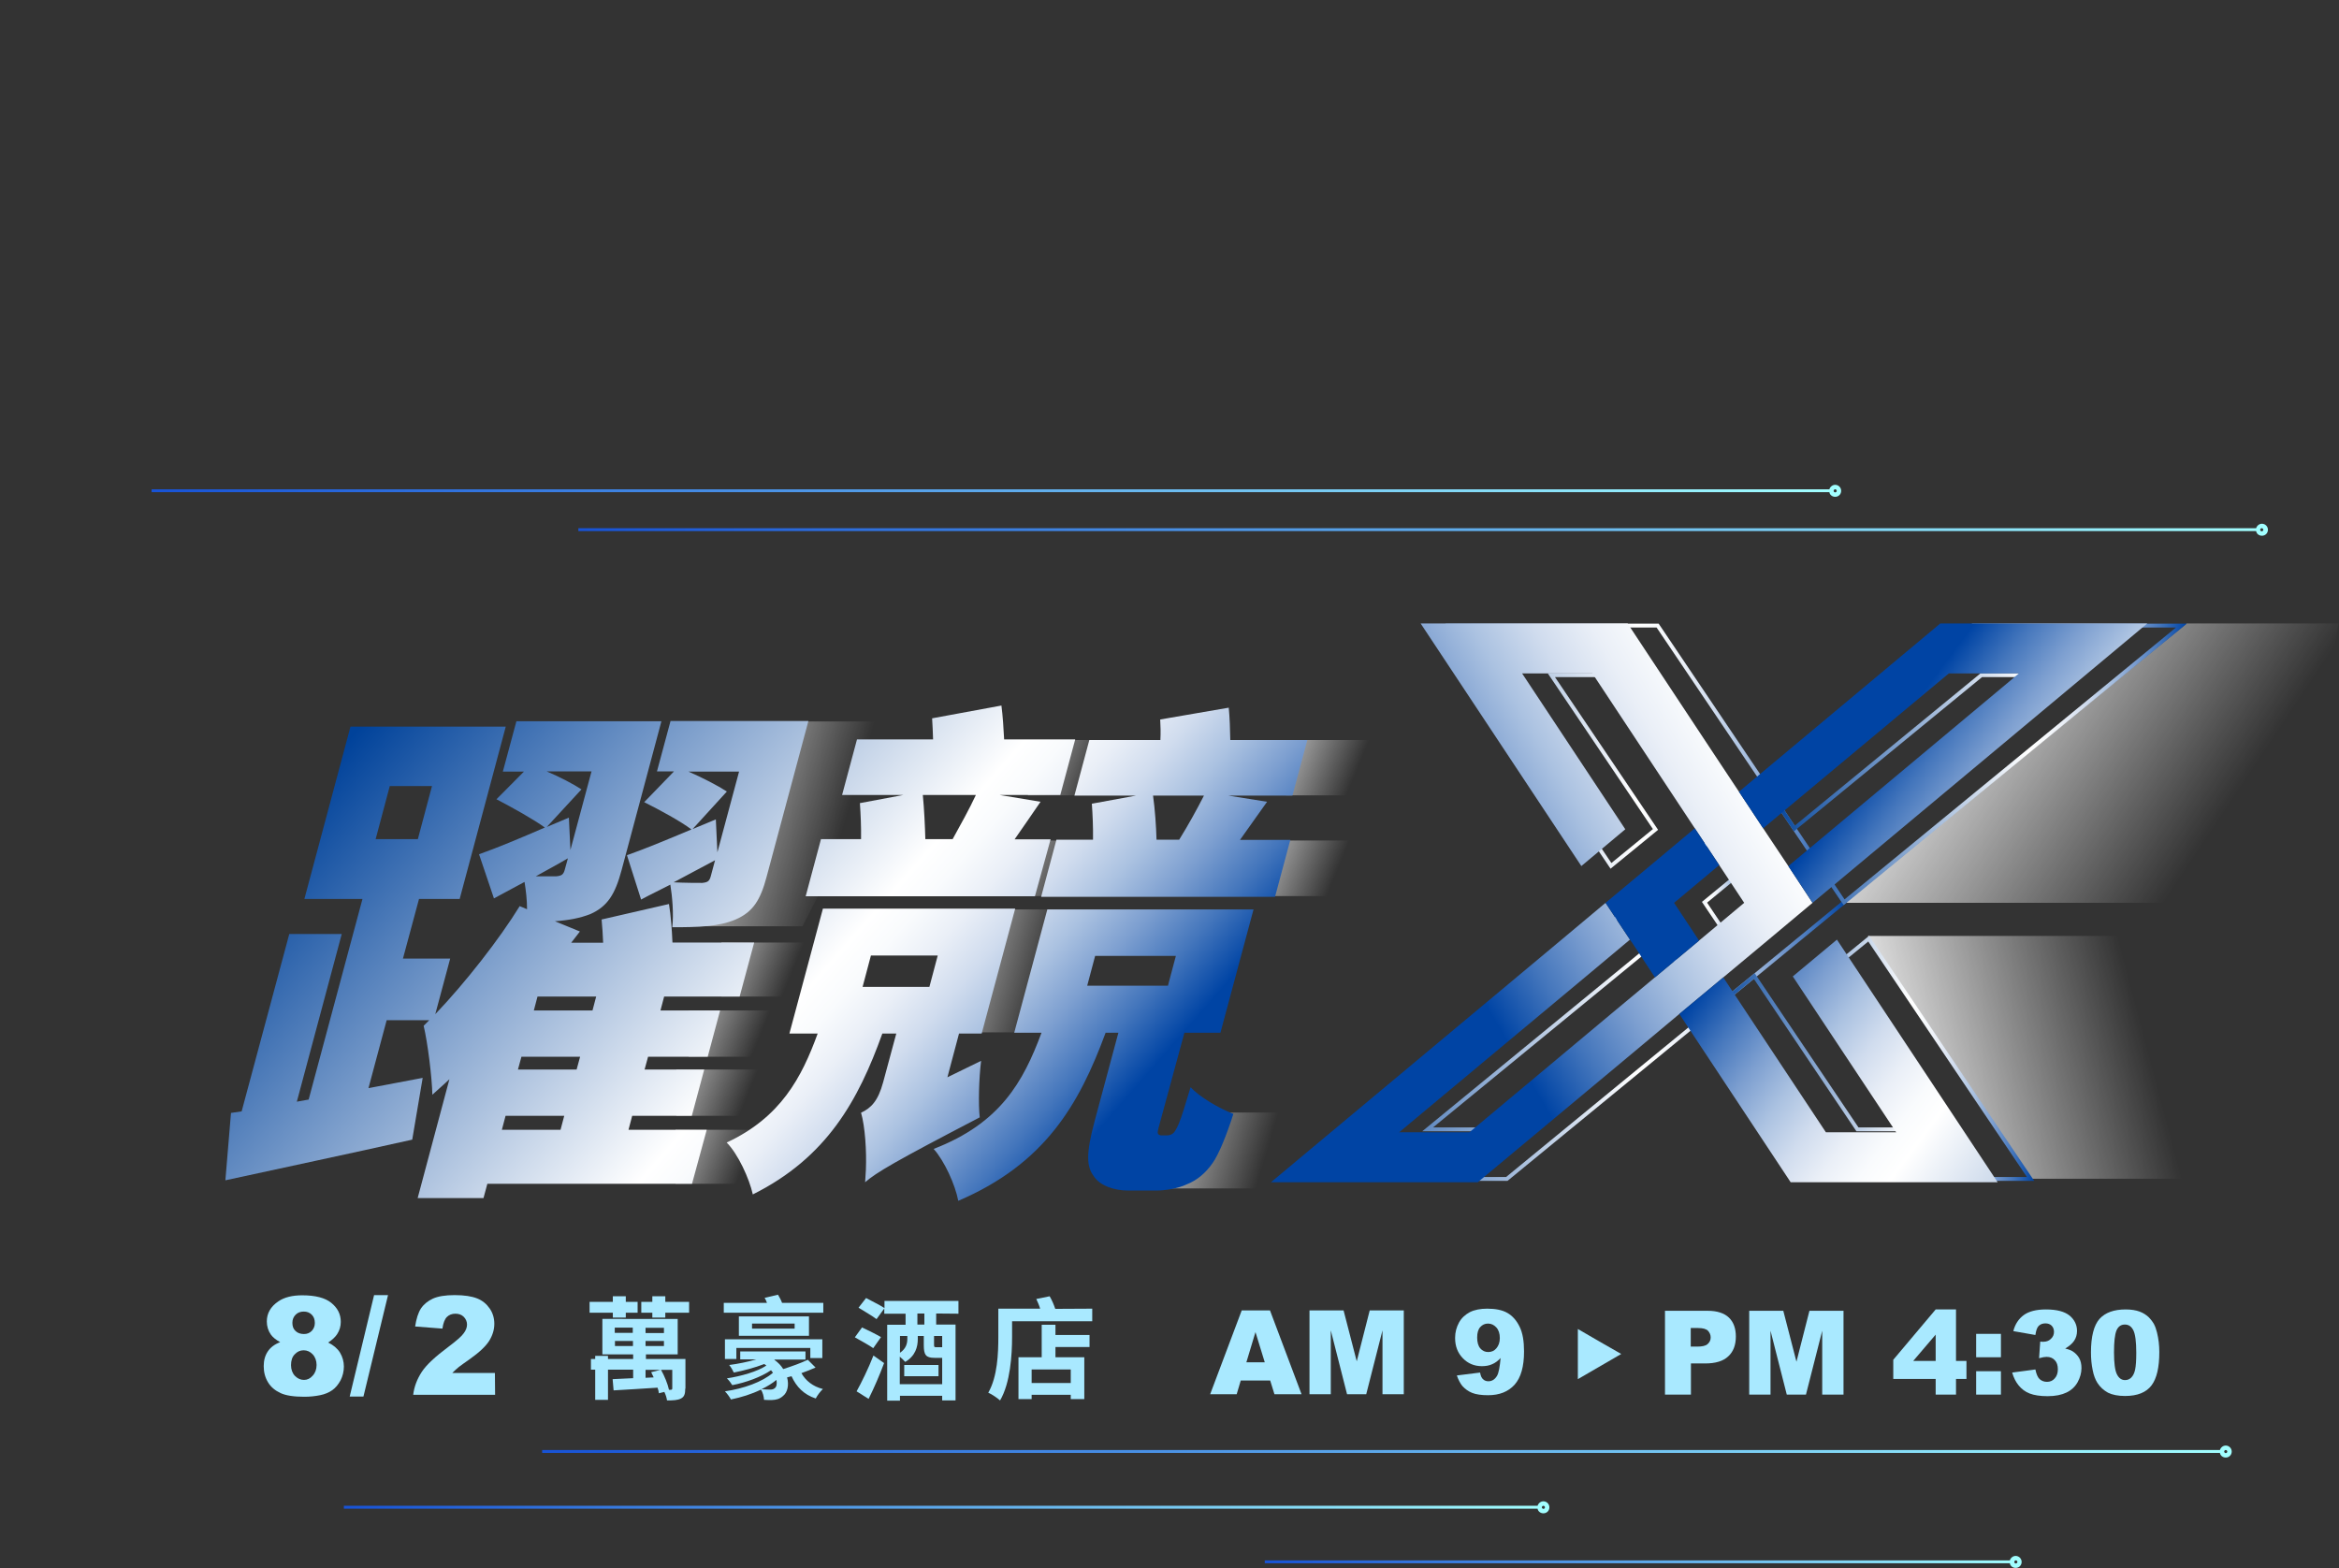
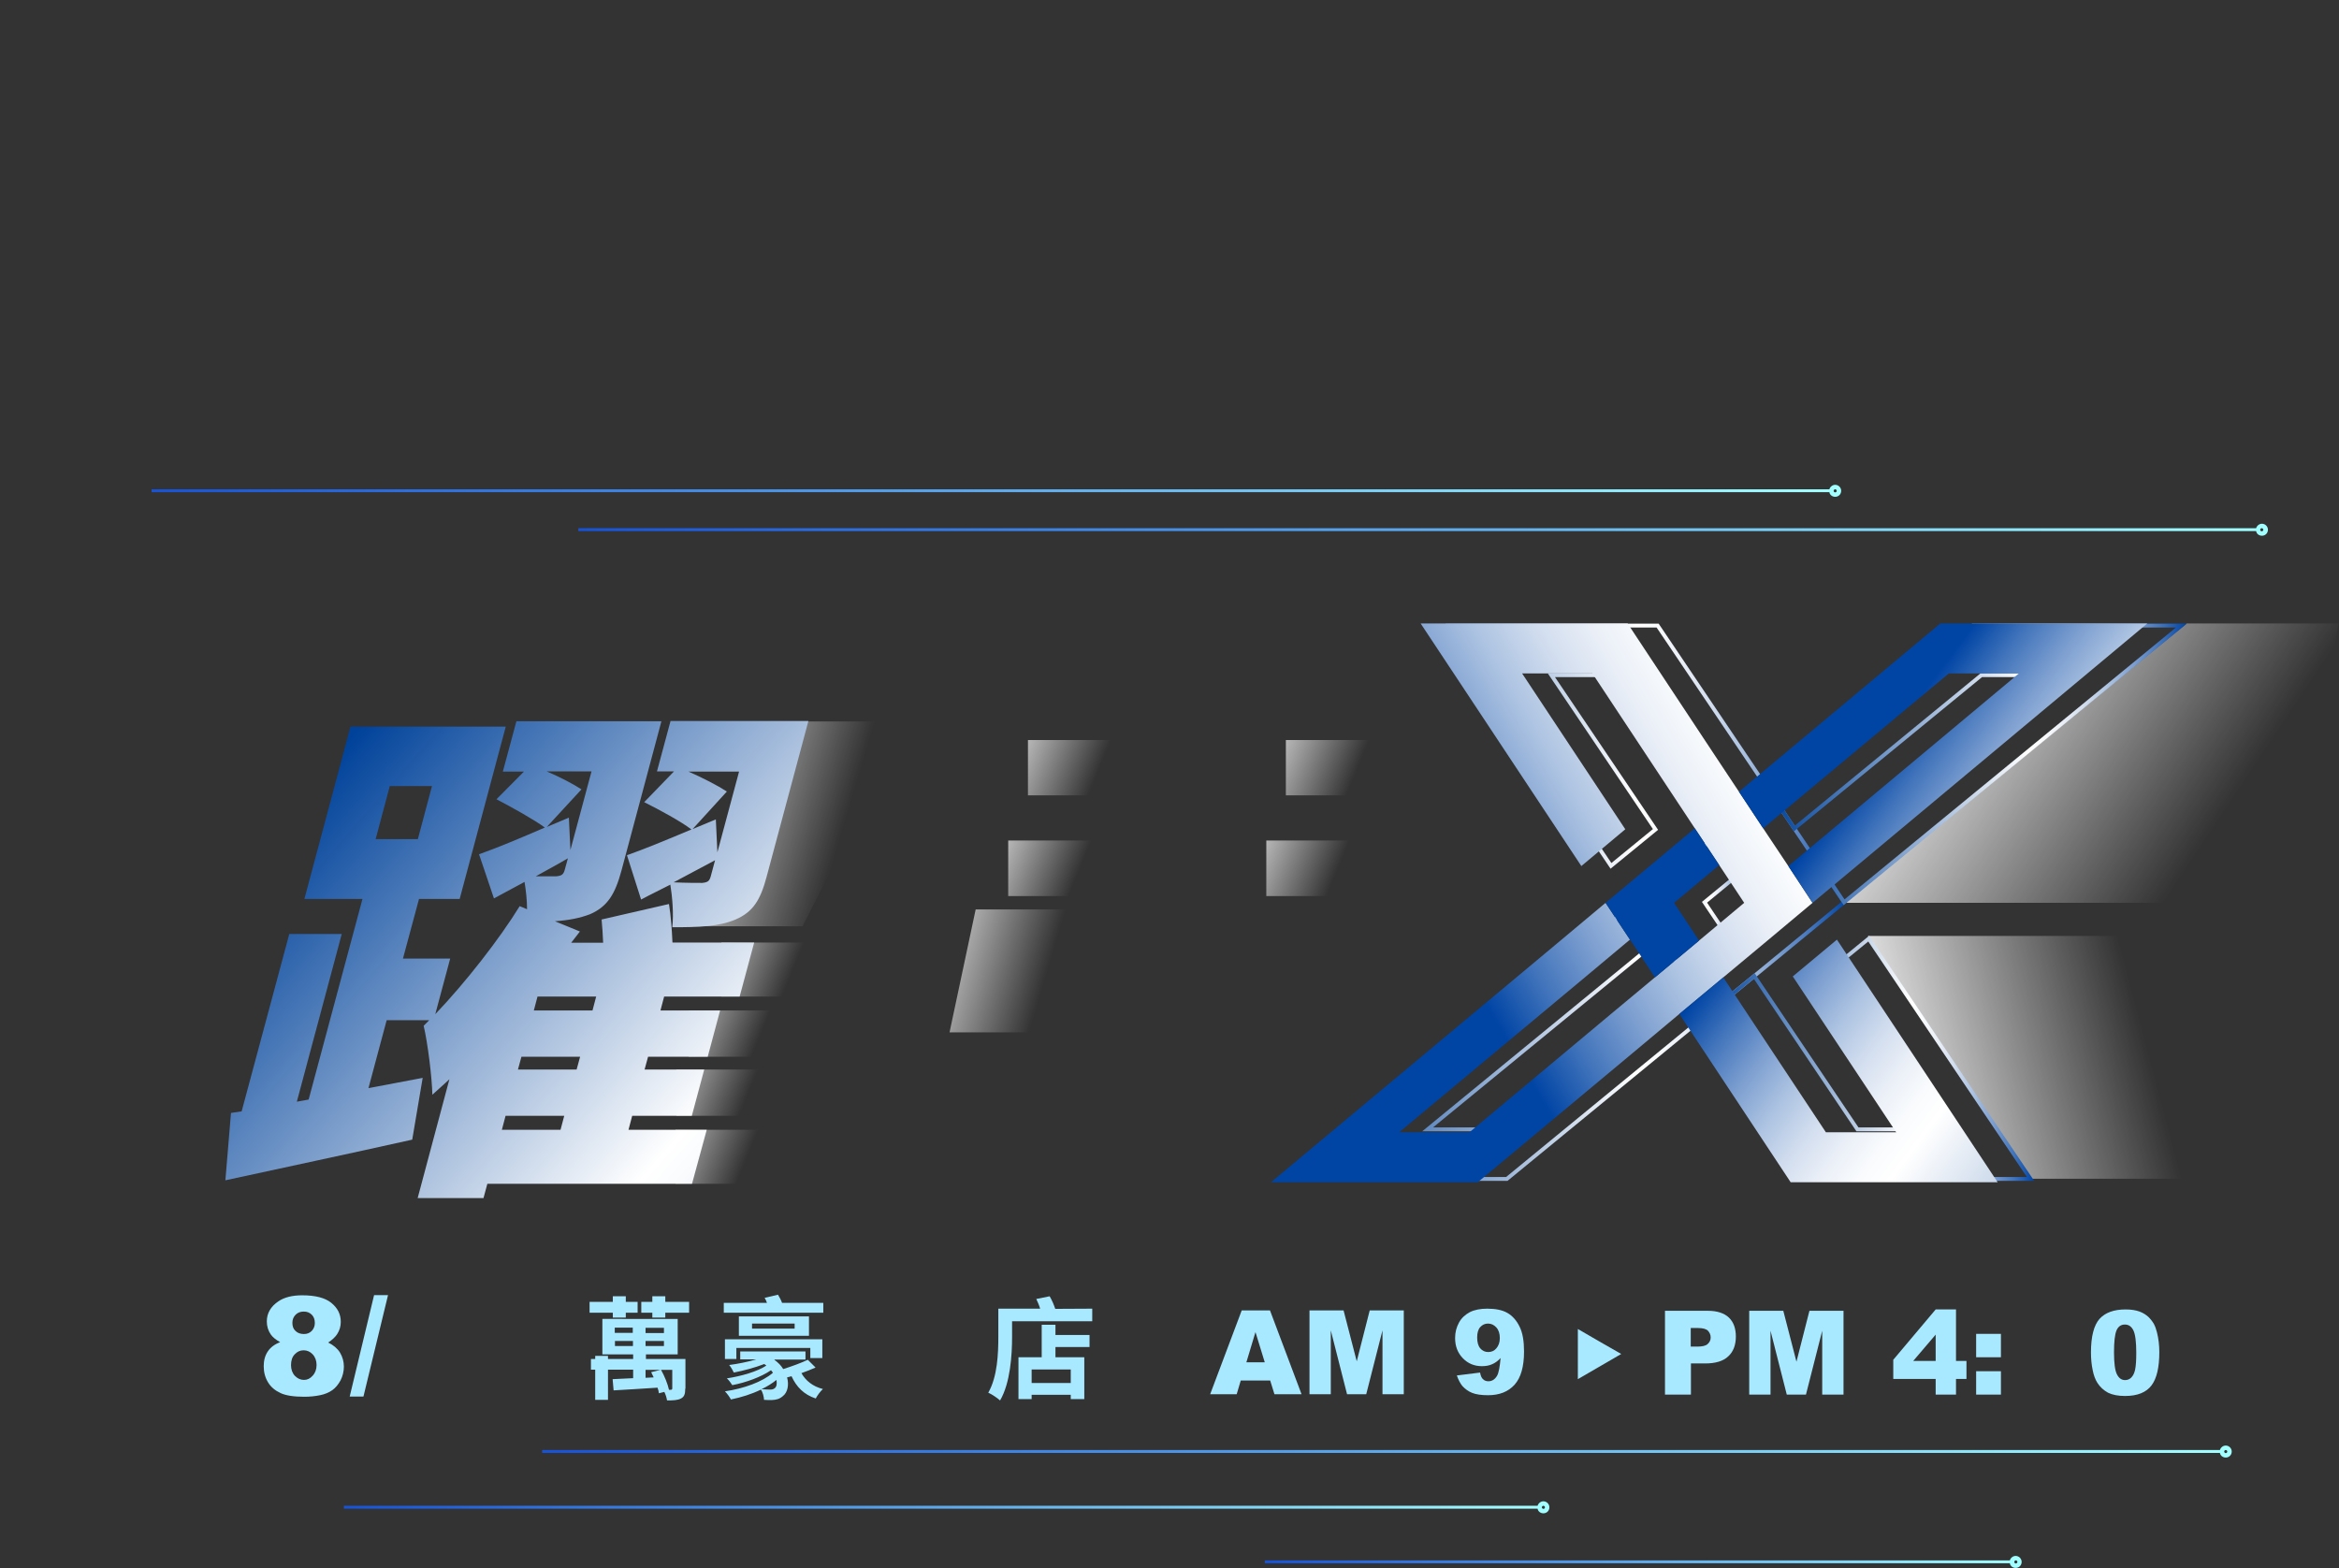
<svg xmlns="http://www.w3.org/2000/svg" version="1.1" id="圖層_1" x="0px" y="0px" viewBox="0 0 1208 810" style="enable-background:new 0 0 1208 810;" xml:space="preserve">
  <rect x="0" y="0" width="1208" height="810" fill="#333333" stroke="none" />
  <style type="text/css">
	.st0{fill:#A9E9FF;}
	.st1{fill:url(#SVGID_1_);}
	.st2{fill:url(#SVGID_00000056425514632074259590000015898122350967240105_);}
	.st3{fill:url(#SVGID_00000176747797646310489090000009122020764535435917_);}
	.st4{fill:url(#SVGID_00000018918454971748295040000008366819274513313169_);}
	.st5{fill:url(#SVGID_00000119803440029950844150000001605610883344758439_);}
	.st6{fill:url(#SVGID_00000047771274244714661680000005110238387987428770_);}
	.st7{fill:url(#SVGID_00000106868677395293770730000000927291172558511496_);}
	.st8{fill:url(#SVGID_00000010284874258188708340000004504399888902184596_);}
	.st9{fill:url(#SVGID_00000139986276653617486340000002325356524650859929_);}
	.st10{fill:url(#SVGID_00000114795831862439201180000015923753818264884415_);}
	.st11{fill:url(#SVGID_00000149377860461724822770000014947342517944004004_);}
	.st12{fill:url(#SVGID_00000131347902669022732630000017932466523007871114_);}
	.st13{fill:url(#SVGID_00000036946584308670580220000007359985743682215565_);}
	.st14{fill:url(#SVGID_00000079469739922205154250000016204692912584366215_);}
	.st15{fill:url(#SVGID_00000005254536968161384170000004429146830241676164_);}
	.st16{fill:url(#SVGID_00000178919960114472190510000008775623905861519247_);}
	.st17{fill:url(#SVGID_00000171714767060059968060000001092804312020161974_);}
	.st18{fill:url(#SVGID_00000001643850472846488490000007790066479887067818_);}
	.st19{fill:url(#SVGID_00000054965089775451315820000000077822315846618027_);}
	.st20{fill:url(#SVGID_00000016755565187146188480000011619047104256614323_);}
	.st21{fill:none;stroke:url(#SVGID_00000154423189473707147300000000265304142492750233_);stroke-width:2;stroke-miterlimit:10;}
	.st22{fill:none;stroke:url(#SVGID_00000060031874729876577050000000071548471944709304_);stroke-width:2;stroke-miterlimit:10;}
	.st23{fill:none;stroke:url(#SVGID_00000150061867851740052920000009967495207439589546_);stroke-width:2;stroke-miterlimit:10;}
	.st24{fill:none;stroke:url(#SVGID_00000093863157347689168320000007827367321613198256_);stroke-width:2;stroke-miterlimit:10;}
	.st25{fill-rule:evenodd;clip-rule:evenodd;fill:url(#SVGID_00000062154938305616336610000009490297785305314208_);}
	.st26{fill-rule:evenodd;clip-rule:evenodd;fill:url(#SVGID_00000065755306494293914430000009963811088310966951_);}
	.st27{fill-rule:evenodd;clip-rule:evenodd;fill:url(#SVGID_00000038410791915986250260000011911795091766639744_);}
	.st28{fill-rule:evenodd;clip-rule:evenodd;fill:url(#SVGID_00000170977139038488396570000008223587734607388323_);}
</style>
  <path class="st0" d="M316.5,678h-12v-5.6h12v-2.9h6.7v2.9h6.1v5.6h-6.1v2.5h-6.7V678z M353.9,717.2c0,2.8-0.5,4.2-2.2,5.1  c-1.7,0.9-4.1,1-7.2,1c-0.2-1.4-0.7-3-1.4-4.4l-2.8,0.7c-0.1-0.9-0.3-1.8-0.7-2.9c-8.2,0.6-16.6,1-22.7,1.4l-0.5-5.8  c2.9-0.1,6.6-0.3,10.6-0.5v-4.4h-13V723h-6.6v-15.6h-2.2v-5.5h2.2v-1.6h6.6v1.6h13v-2.4h-15.9v-18.3H350v18.3h-16.4v2.4H354v15.3  H353.9z M317.5,688.4h9.3v-2.7h-9.3V688.4z M326.9,695.2v-2.6h-9.3v2.6H326.9z M355.9,672.4v5.6h-12.3v2.5h-6.7V678h-5.7v-5.6h5.7  v-2.9h6.7v2.9H355.9z M342.9,685.8h-9.5v2.7h9.5V685.8z M342.9,692.6h-9.5v2.6h9.5V692.6z M337.6,711.4c-0.4-0.9-0.9-1.8-1.3-2.7  l4.8-1.2h-7.7v4.1L337.6,711.4z M346.4,717.8c0.6,0,0.8-0.2,0.8-0.8v-9.5h-5.8c1.8,3.2,3.5,7.4,4.1,10.3H346.4z" />
  <path class="st0" d="M425.2,672.9v5.1h-51.4v-5.1h22.3c-0.3-0.9-0.7-1.8-1.2-2.6l6.9-1.6c0.8,1.3,1.6,2.8,2.1,4.2H425.2z   M374.4,691.7h50.3v9.7h-6.2v-5.2h-38.2v5.7h-5.9V691.7z M421.2,706.3c-2.2,1-4.8,2-7.3,2.9c2.2,3.9,5.9,6.9,11.1,8.2  c-1.3,1.2-2.9,3.3-3.7,4.9c-6.1-2-10-6-12.5-11.5l-2.3,0.6c1.1,4,0.2,7.8-2.1,9.6c-1.8,1.6-3.5,2-5.9,2.1c-1.1,0-2.5,0-3.9-0.1  c-0.1-1.6-0.6-3.8-1.6-5.3c-4.7,2.3-10.1,4-15.5,5.1c-0.7-1.3-2-3.1-3.1-4.2c9.7-1.4,19.4-4.9,24.8-9.6c-0.3-0.4-0.6-0.9-1-1.3  c-5.1,3.5-13.1,6.4-20,7.7c-0.6-1-1.8-2.6-2.8-3.5c7.3-1.1,15.7-3.5,20.4-6.6c-0.3-0.3-0.7-0.5-1.1-0.8c-4.9,1.9-10.6,3.4-15.7,4.4  c-0.4-0.9-1.6-3-2.4-3.9c4.6-0.6,9.6-1.6,14-2.9h-8.3V698H416v4.2h-15.9l-0.2,0.1c2,1.4,3.6,3.1,4.6,4.8c4.4-1.4,9.4-3.2,12.7-4.8  L421.2,706.3z M417.8,679.9v10h-36.2v-10H417.8z M410.4,683.6h-22v2.6h22V683.6z M401,712.7c-2.2,1.8-4.8,3.4-7.7,4.8  c1.7,0.1,3.1,0.2,4.2,0.2s2-0.1,2.7-0.8C401,716.3,401.4,714.8,401,712.7z" />
-   <path class="st0" d="M451,696.3c-2.1-1.5-6.5-3.9-9.5-5.6l3.7-5.1c3,1.4,7.5,3.6,9.8,5L451,696.3z M442.4,718.6  c2.5-4.5,6.1-11.8,8.7-18.5l5.5,3.9c-2.3,6.2-5.2,12.9-8,18.5L442.4,718.6z M483.5,678.4v5.7h10v39.2h-6.9v-2.4h-21.8v2.5h-6.6  v-39.2h9.5v-5.7h-11v-2.7l-4,5.5c-2.1-1.6-6.4-4.1-9.3-5.9l3.9-5c2.9,1.6,7.3,3.7,9.5,5.2v-3.7H495v6.6L483.5,678.4L483.5,678.4z   M486.6,714.9v-13.6h-4c-4.5,0-5.5-1.6-5.5-6.6V690H474v1.6c0,4-1.2,8.7-6.5,11.8c-0.6-0.7-1.7-1.8-2.8-2.7v14.2H486.6z M464.8,690  v8.7c3.2-2.2,3.8-4.9,3.8-7.2V690H464.8z M484.7,705v5.8H467V705H484.7z M477.4,678.4h-3.6v5.7h3.6V678.4z M486.6,690h-4.2v4.6  c0,1.2,0.2,1.2,1.2,1.2h2.5h0.5V690z" />
  <path class="st0" d="M564.1,675.9v6.5h-41.4v8.1c0,9.3-0.9,23.8-6.2,32.8c-1.3-1.2-4.4-3.3-6.1-4c4.8-8.3,5.2-20.5,5.2-28.9v-14.5  h21.6c-0.5-1.7-1.3-3.5-2-5l6.9-1.4c1.2,2,2.2,4.4,2.9,6.5L564.1,675.9L564.1,675.9z M545.1,689.5h17.6v6.2h-17.6v5.3H560v21.6h-7  v-2.2h-20.2v2.2H526V701h12v-16.8h7.1V689.5z M553,707.3h-20.2v7H553V707.3z" />
  <path class="st0" d="M144.7,693.2c-2.2-1.2-3.8-2.5-4.8-3.9c-1.4-2-2.1-4.3-2.1-6.8c0-4.2,2-7.7,6-10.4c3.1-2.1,7.2-3.1,12.3-3.1  c6.8,0,11.8,1.3,15,3.9c3.2,2.6,4.9,5.8,4.9,9.8c0,2.3-0.6,4.4-1.9,6.4c-1,1.5-2.5,2.9-4.6,4.3c2.7,1.3,4.8,3.1,6.1,5.2  c1.3,2.2,2,4.6,2,7.2c0,2.5-0.6,4.9-1.7,7.1c-1.2,2.2-2.6,3.9-4.3,5.1c-1.7,1.2-3.8,2.1-6.3,2.6s-5.2,0.8-8.1,0.8  c-5.4,0-9.5-0.6-12.3-1.9c-2.8-1.3-5-3.1-6.5-5.6s-2.2-5.2-2.2-8.3c0-3,0.7-5.5,2.1-7.6C139.7,695.9,141.8,694.3,144.7,693.2z   M150.3,705.1c0,2.2,0.7,4.1,2,5.5c1.4,1.4,2.9,2.1,4.7,2.1c1.7,0,3.2-0.7,4.5-2.2c1.3-1.4,2-3.3,2-5.5s-0.7-4.1-2-5.5  s-2.9-2.1-4.7-2.1s-3.3,0.7-4.6,2.1C150.9,700.8,150.3,702.7,150.3,705.1z M151,683.2c0,1.8,0.5,3.2,1.6,4.2  c1.1,1.1,2.6,1.6,4.4,1.6c1.6,0,2.9-0.5,4-1.6c1-1.1,1.6-2.4,1.6-4.1c0-1.8-0.5-3.2-1.6-4.3s-2.5-1.6-4.1-1.6  c-1.7,0-3.1,0.5-4.2,1.6C151.6,680.1,151,681.5,151,683.2z" />
  <path class="st0" d="M193.2,668.9h7.2l-12.7,52.4h-7.1L193.2,668.9z" />
-   <path class="st0" d="M255.7,720.4h-42.3c0.5-4.2,2-8.1,4.4-11.8c2.4-3.7,7.1-8,13.8-13c4.1-3.1,6.8-5.4,7.9-7  c1.2-1.6,1.7-3.1,1.7-4.5c0-1.5-0.6-2.9-1.7-4c-1.1-1.1-2.6-1.6-4.3-1.6c-1.8,0-3.3,0.6-4.4,1.7c-1.1,1.1-1.9,3.1-2.3,6l-14.1-1.1  c0.6-4,1.6-7.1,3-9.3c1.5-2.2,3.6-3.9,6.2-5.1c2.7-1.2,6.4-1.8,11.2-1.8c5,0,8.8,0.6,11.6,1.7c2.8,1.1,4.9,2.9,6.5,5.2  c1.6,2.3,2.4,5,2.4,7.9c0,3.1-0.9,6-2.7,8.9c-1.8,2.8-5.1,5.9-9.9,9.3c-2.8,2-4.7,3.3-5.7,4.1s-2.1,1.8-3.4,3.1h22L255.7,720.4  L255.7,720.4z" />
  <path class="st0" d="M656,713h-15.2l-2.1,7.1H625l16.3-43.3h14.6l16.3,43.3h-14L656,713z M653.2,703.6l-4.8-15.6l-4.7,15.6H653.2z" />
  <path class="st0" d="M676.3,676.8h17.6l6.8,26.3l6.7-26.3H725v43.3h-11v-33l-8.4,33h-9.9l-8.4-33v33h-11V676.8z" />
  <path class="st0" d="M752.4,710.4l12-1.5c0.3,1.7,0.8,2.9,1.6,3.5c0.7,0.7,1.7,1,2.7,1c1.9,0,3.4-1,4.5-2.9c0.8-1.4,1.4-4.5,1.8-9.1  c-1.4,1.5-2.9,2.6-4.4,3.2c-1.5,0.7-3.3,1-5.3,1c-3.9,0-7.2-1.4-9.8-4.1c-2.7-2.8-4-6.2-4-10.5c0-2.9,0.7-5.5,2-7.9  c1.3-2.4,3.2-4.1,5.6-5.4c2.4-1.2,5.4-1.8,9-1.8c4.3,0,7.8,0.7,10.4,2.2s4.7,3.8,6.3,7.1c1.6,3.2,2.3,7.5,2.3,12.8  c0,7.8-1.6,13.5-4.9,17.2c-3.3,3.6-7.8,5.4-13.7,5.4c-3.4,0-6.2-0.4-8.2-1.2c-2-0.8-3.6-2-5-3.5  C754.2,714.6,753.2,712.7,752.4,710.4z M774.6,691.1c0-2.3-0.6-4.2-1.8-5.5c-1.2-1.3-2.6-2-4.3-2c-1.6,0-2.9,0.6-4,1.8  c-1.1,1.2-1.6,3-1.6,5.4c0,2.4,0.5,4.3,1.6,5.6c1.1,1.3,2.5,1.9,4.1,1.9c1.7,0,3.1-0.6,4.2-1.9C773.9,695.1,774.6,693.4,774.6,691.1  z" />
  <path class="st0" d="M859.8,677H882c4.8,0,8.5,1.2,10.9,3.5c2.4,2.3,3.6,5.6,3.6,9.8c0,4.4-1.3,7.8-3.9,10.2  c-2.6,2.5-6.6,3.7-12,3.7h-7.3v16.1h-13.4V677H859.8z M873.2,695.5h3.3c2.6,0,4.4-0.4,5.4-1.3c1-0.9,1.6-2,1.6-3.4  c0-1.4-0.5-2.5-1.4-3.5c-0.9-0.9-2.6-1.4-5.1-1.4h-3.8V695.5z" />
  <path class="st0" d="M903.4,677H921l6.8,26.3l6.7-26.3h17.6v43.3h-11v-33l-8.4,33h-9.9l-8.4-33v33h-11V677z" />
  <path class="st0" d="M999.7,712.2h-21.9v-9.9l21.9-26h10.5v26.6h5.4v9.3h-5.4v8.1h-10.5V712.2z M999.7,702.9v-13.6l-11.6,13.6H999.7  z" />
  <path class="st0" d="M1020.6,688.9h12.8V701h-12.8V688.9z M1020.6,708.2h12.8v12.1h-12.8V708.2z" />
-   <path class="st0" d="M1051.2,689.5l-11.4-2c0.9-3.6,2.8-6.4,5.4-8.3c2.6-1.9,6.5-2.9,11.4-2.9c5.7,0,9.7,1.1,12.3,3.2  c2.5,2.1,3.8,4.8,3.8,7.9c0,1.9-0.5,3.6-1.5,5.1s-2.6,2.8-4.6,4c1.7,0.4,3,0.9,3.8,1.4c1.4,0.9,2.6,2.1,3.4,3.5  c0.8,1.4,1.2,3.2,1.2,5.2c0,2.5-0.7,4.9-2,7.3c-1.3,2.3-3.2,4.1-5.7,5.3s-5.7,1.9-9.8,1.9c-3.9,0-7-0.5-9.3-1.4  c-2.3-0.9-4.1-2.3-5.6-4.1c-1.5-1.8-2.6-4-3.4-6.7l12-1.6c0.5,2.4,1.2,4.1,2.2,5c1,0.9,2.3,1.4,3.8,1.4c1.6,0,3-0.6,4-1.8  c1.1-1.2,1.6-2.8,1.6-4.7c0-2-0.5-3.6-1.6-4.7c-1-1.1-2.4-1.7-4.2-1.7c-0.9,0-2.2,0.2-3.9,0.7l0.6-8.6c0.7,0.1,1.2,0.1,1.6,0.1  c1.6,0,2.9-0.5,3.9-1.5c1.1-1,1.6-2.2,1.6-3.6c0-1.3-0.4-2.4-1.2-3.2c-0.8-0.8-1.9-1.2-3.2-1.2c-1.4,0-2.6,0.4-3.5,1.3  C1052,685.7,1051.5,687.4,1051.2,689.5z" />
  <path class="st0" d="M1079.9,698.5c0-8.2,1.5-14,4.4-17.3c3-3.3,7.5-4.9,13.5-4.9c2.9,0,5.3,0.4,7.2,1.1c1.9,0.7,3.4,1.7,4.6,2.8  c1.2,1.2,2.1,2.4,2.8,3.6c0.7,1.3,1.2,2.8,1.6,4.4c0.8,3.2,1.2,6.6,1.2,10.1c0,7.9-1.3,13.6-4,17.2c-2.7,3.6-7.2,5.5-13.7,5.5  c-3.6,0-6.6-0.6-8.8-1.7c-2.2-1.2-4.1-2.9-5.5-5.1c-1-1.6-1.9-3.8-2.4-6.5C1080.2,704.9,1079.9,701.8,1079.9,698.5z M1091.8,698.5  c0,5.5,0.5,9.3,1.5,11.3s2.4,3,4.2,3c1.2,0,2.3-0.4,3.2-1.3c0.9-0.9,1.6-2.2,2-4.1c0.4-1.9,0.6-4.7,0.6-8.7c0-5.7-0.5-9.6-1.5-11.6  s-2.4-3-4.4-3s-3.4,1-4.3,3C1092.2,689.3,1091.8,693,1091.8,698.5z" />
  <path class="st0" d="M814.9,699.3v-12.9l11.2,6.5l11.2,6.4l-11.2,6.5l-11.2,6.5V699.3z" />
  <linearGradient id="SVGID_1_" gradientUnits="userSpaceOnUse" x1="642.136" y1="435.362" x2="720.067" y2="403.456" gradientTransform="matrix(1 0 0 -1 0 812)">
    <stop offset="6.365740e-03" style="stop-color:#FFFFFF" />
    <stop offset="0.74" style="stop-color:#FFFFFF;stop-opacity:0" />
  </linearGradient>
  <path class="st1" d="M706.5,410.8h-42.4v-28.6h53.1L706.5,410.8z" />
  <linearGradient id="SVGID_00000123416692973970383830000003659036478269947278_" gradientUnits="userSpaceOnUse" x1="350.874" y1="331.015" x2="428.359" y2="299.291" gradientTransform="matrix(1 0 0 -1 0 812)">
    <stop offset="6.365740e-03" style="stop-color:#FFFFFF" />
    <stop offset="0.74" style="stop-color:#FFFFFF;stop-opacity:0" />
  </linearGradient>
  <path style="fill:url(#SVGID_00000123416692973970383830000003659036478269947278_);" d="M415,514.7h-42.4v-27.9h53.1L415,514.7z" />
  <linearGradient id="SVGID_00000065032169659491267840000003482488186788257716_" gradientUnits="userSpaceOnUse" x1="334.962" y1="297.51" x2="411.445" y2="266.197" gradientTransform="matrix(1 0 0 -1 0 812)">
    <stop offset="6.365740e-03" style="stop-color:#FFFFFF" />
    <stop offset="0.74" style="stop-color:#FFFFFF;stop-opacity:0" />
  </linearGradient>
  <path style="fill:url(#SVGID_00000065032169659491267840000003482488186788257716_);" d="M398.1,545.8h-42.4v-23.9h53.1L398.1,545.8  z" />
  <linearGradient id="SVGID_00000022547306365148031890000001186409514243051176_" gradientUnits="userSpaceOnUse" x1="328.54" y1="267.02" x2="405.022" y2="235.707" gradientTransform="matrix(1 0 0 -1 0 812)">
    <stop offset="6.365740e-03" style="stop-color:#FFFFFF" />
    <stop offset="0.74" style="stop-color:#FFFFFF;stop-opacity:0" />
  </linearGradient>
  <path style="fill:url(#SVGID_00000022547306365148031890000001186409514243051176_);" d="M391.7,576.3h-42.4v-23.9h53.1L391.7,576.3  z" />
  <linearGradient id="SVGID_00000051354123673462283710000018408869011321670049_" gradientUnits="userSpaceOnUse" x1="327.194" y1="234.308" x2="404.631" y2="202.603" gradientTransform="matrix(1 0 0 -1 0 812)">
    <stop offset="6.365740e-03" style="stop-color:#FFFFFF" />
    <stop offset="0.74" style="stop-color:#FFFFFF;stop-opacity:0" />
  </linearGradient>
  <path style="fill:url(#SVGID_00000051354123673462283710000018408869011321670049_);" d="M391.3,611.4h-42.4v-27.9H402L391.3,611.4z  " />
  <linearGradient id="SVGID_00000109001982746988646310000014687976418324150150_" gradientUnits="userSpaceOnUse" x1="631.983" y1="383.435" x2="709.912" y2="351.529" gradientTransform="matrix(1 0 0 -1 0 812)">
    <stop offset="6.365740e-03" style="stop-color:#FFFFFF" />
    <stop offset="0.74" style="stop-color:#FFFFFF;stop-opacity:0" />
  </linearGradient>
  <path style="fill:url(#SVGID_00000109001982746988646310000014687976418324150150_);" d="M696.3,462.8H654v-28.7h53.1L696.3,462.8z" />
  <linearGradient id="SVGID_00000080897660272352746030000012170985411746393994_" gradientUnits="userSpaceOnUse" x1="508.87" y1="435.37" x2="586.798" y2="403.464" gradientTransform="matrix(1 0 0 -1 0 812)">
    <stop offset="6.365740e-03" style="stop-color:#FFFFFF" />
    <stop offset="0.74" style="stop-color:#FFFFFF;stop-opacity:0" />
  </linearGradient>
  <path style="fill:url(#SVGID_00000080897660272352746030000012170985411746393994_);" d="M573.2,410.8h-42.3v-28.6h53L573.2,410.8z" />
  <linearGradient id="SVGID_00000026879895906847732460000008425931752610619831_" gradientUnits="userSpaceOnUse" x1="498.708" y1="383.424" x2="576.637" y2="351.518" gradientTransform="matrix(1 0 0 -1 0 812)">
    <stop offset="6.365740e-03" style="stop-color:#FFFFFF" />
    <stop offset="0.74" style="stop-color:#FFFFFF;stop-opacity:0" />
  </linearGradient>
  <path style="fill:url(#SVGID_00000026879895906847732460000008425931752610619831_);" d="M563.1,462.8h-42.4v-28.7h53.1L563.1,462.8  z" />
  <linearGradient id="SVGID_00000147196900901815568830000011480293061851687075_" gradientUnits="userSpaceOnUse" x1="943.85" y1="508.916" x2="1208.133" y2="332.728" gradientTransform="matrix(1 0 0 -1 0 812)">
    <stop offset="0.174" style="stop-color:#FFFFFF" />
    <stop offset="0.74" style="stop-color:#FFFFFF;stop-opacity:0" />
  </linearGradient>
  <path style="fill:url(#SVGID_00000147196900901815568830000011480293061851687075_);" d="M1183.5,466.3H953.1L1129.3,322h78.5  L1183.5,466.3z" />
  <linearGradient id="SVGID_00000145045963361929633010000013662775385748237488_" gradientUnits="userSpaceOnUse" x1="915.95" y1="228.581" x2="1174.02" y2="296.91" gradientTransform="matrix(1 0 0 -1 0 812)">
    <stop offset="0.174" style="stop-color:#FFFFFF" />
    <stop offset="0.74" style="stop-color:#FFFFFF;stop-opacity:0" />
  </linearGradient>
  <path style="fill:url(#SVGID_00000145045963361929633010000013662775385748237488_);" d="M1149.1,608.8H1048l-83.3-125.4h208.7  L1149.1,608.8z" />
  <linearGradient id="SVGID_00000173150983116991127260000002282890138875386287_" gradientUnits="userSpaceOnUse" x1="576.369" y1="235.883" x2="680.099" y2="204.997" gradientTransform="matrix(1 0 0 -1 0 812)">
    <stop offset="6.365740e-03" style="stop-color:#FFFFFF" />
    <stop offset="0.74" style="stop-color:#FFFFFF;stop-opacity:0" />
  </linearGradient>
-   <path style="fill:url(#SVGID_00000173150983116991127260000002282890138875386287_);" d="M649.3,613.8h-48.6l13.6-39.2h59.2  L649.3,613.8z" />
  <linearGradient id="SVGID_00000060015534457418488150000003049862003995646621_" gradientUnits="userSpaceOnUse" x1="465.493" y1="328.805" x2="566.012" y2="298.875" gradientTransform="matrix(1 0 0 -1 0 812)">
    <stop offset="6.365740e-03" style="stop-color:#FFFFFF" />
    <stop offset="0.74" style="stop-color:#FFFFFF;stop-opacity:0" />
  </linearGradient>
  <path style="fill:url(#SVGID_00000060015534457418488150000003049862003995646621_);" d="M539,533.2h-48.6l13.5-63.5h59.3L539,533.2  z" />
  <linearGradient id="SVGID_00000013912156162579337120000016843882675692170382_" gradientUnits="userSpaceOnUse" x1="336.069" y1="409.644" x2="468.845" y2="370.11" gradientTransform="matrix(1 0 0 -1 0 812)">
    <stop offset="6.365740e-03" style="stop-color:#FFFFFF" />
    <stop offset="0.74" style="stop-color:#FFFFFF;stop-opacity:0" />
  </linearGradient>
  <path style="fill:url(#SVGID_00000013912156162579337120000016843882675692170382_);" d="M414.5,478.4h-55.6l50.6-105.8h59.2  L414.5,478.4z" />
  <linearGradient id="SVGID_00000120519008767590513510000010912569844971641739_" gradientUnits="userSpaceOnUse" x1="273.532" y1="538.097" x2="593.719" y2="258.568" gradientTransform="matrix(1 0 0 -1 0 812)">
    <stop offset="1.591440e-03" style="stop-color:#00429A" />
    <stop offset="0.621" style="stop-color:#FFFFFF" />
    <stop offset="0.658" style="stop-color:#F9FBFD" />
    <stop offset="0.705" style="stop-color:#EAEFF7" />
    <stop offset="0.758" style="stop-color:#D0DCEE" />
    <stop offset="0.814" style="stop-color:#ABC2E1" />
    <stop offset="0.873" style="stop-color:#7D9FD0" />
    <stop offset="0.935" style="stop-color:#4476BC" />
    <stop offset="0.999" style="stop-color:#0145A5" />
    <stop offset="1" style="stop-color:#0044A4" />
  </linearGradient>
-   <path style="fill:url(#SVGID_00000120519008767590513510000010912569844971641739_);" d="M506.7,547.9c-1.1,9-1.5,22.3-0.7,29.2  c-43.8,22.8-53.3,28.4-59.2,33.5l0.4-6.4c0.4-9.6-0.4-22.3-2.5-29.5c5.2-2.4,8.8-6.1,11.4-15.7l6.8-25.2h-7.2  c-12.4,34.5-28.6,64-66.9,83.1c-1.8-8.2-7.7-21-13.5-26.8c27.9-13,38.7-33.5,47-56.3h-14.6l17.3-64.5h99.3L507,533.8h-11.7l-6,22.6  L506.7,547.9z M534.5,462.9H416.1l7.9-29.5h20.7c0.1-6.4-0.2-13-0.6-18.6l22.4-4.2h-31.6l7.7-28.7h39.3c-0.1-3.7-0.3-7.7-0.5-10.9  l35.8-6.6c0.7,5.3,1.1,11.7,1.4,17.5h36.7l-7.7,28.7h-31.3l21.1,3.5c-4.8,6.9-9.2,13.5-13.4,19.4h18.6L534.5,462.9z M445.5,509.7  H480l4.3-16.2h-34.5L445.5,509.7z M476.6,410.6c0.7,7.2,1.1,15.7,1.3,22.8H492c4.1-7.4,8.8-15.9,12-22.8H476.6z M602.9,586.4  c0.8,0,1.9-0.3,2.6-0.8c0.9-0.5,1.8-1.9,3.2-5c1.4-3.2,3.6-10.4,6.2-19.1c4.5,5,14.6,10.9,22.1,13.8c-3.2,10.1-7.5,21-10.8,25.5  c-3.5,5-7.9,8.8-13.3,10.9c-4.3,2.1-11.2,3.2-15.7,3.2h-14.6c-6.9,0-14.5-2.4-17.7-7.4c-3.7-5-4.2-11.2,0.5-28.7l12.2-45.4H571  c-13.7,37.2-31.4,67.7-76.1,86.8c-1.5-8.2-7.2-20.7-12.7-26.8c34.4-13.3,46.2-34.5,55.7-60h-14.1l17.1-63.7h106.5l-17.1,63.7h-18.6  L599.3,579c-0.9,3.2-1.4,5-1.4,6.1c0.3,0.8,0.7,1.3,1.8,1.3H602.9z M658.5,463.2H537.7l7.9-29.5h18.9c0.1-6.4-0.2-13-0.6-18.6  l22.9-4.2h-31.9l7.7-28.7h36.7c0.2-3.7,0.1-7.4-0.1-10.6l35.4-6.1c0.5,5,0.7,11.2,0.8,16.7h39.8l-7.7,28.7h-33.2l20.1,3.2l-14,19.7  h26L658.5,463.2z M561.5,509.1h41.7l4.1-15.4h-41.7L561.5,509.1z M595.5,410.9c1,7.2,1.6,15.7,1.8,22.8H609  c4.6-7.4,9.3-15.9,12.8-22.8H595.5z" />
  <linearGradient id="SVGID_00000118363139583792545030000016562249478398627253_" gradientUnits="userSpaceOnUse" x1="163.13" y1="411.636" x2="483.318" y2="132.108" gradientTransform="matrix(1 0 0 -1 0 812)">
    <stop offset="1.591440e-03" style="stop-color:#00429A" />
    <stop offset="0.621" style="stop-color:#FFFFFF" />
    <stop offset="0.658" style="stop-color:#F9FBFD" />
    <stop offset="0.705" style="stop-color:#EAEFF7" />
    <stop offset="0.758" style="stop-color:#D0DCEE" />
    <stop offset="0.814" style="stop-color:#ABC2E1" />
    <stop offset="0.873" style="stop-color:#7D9FD0" />
    <stop offset="0.935" style="stop-color:#4476BC" />
    <stop offset="0.999" style="stop-color:#0145A5" />
    <stop offset="1" style="stop-color:#0044A4" />
  </linearGradient>
  <path style="fill:url(#SVGID_00000118363139583792545030000016562249478398627253_);" d="M357.4,611.4H251.7l-2,7.4h-34l16.4-61.4  c-2.8,2.7-5.9,5.3-8.8,8c-0.2-9-2.4-26.8-4.5-35.6l2.9-2.9h-22l-9.4,35.1l28-5.3l-5.4,31.9c-33.1,7.4-68.5,14.9-96.5,21l2.9-34.8  l5.5-0.8l24.6-91.6h27.1L153.3,569l6.1-1.1l27.8-103.6h-30l23.8-89h80.2l-23.8,89h-21l-8.3,30.8h24.4l-7.7,28.7  c15.5-16.2,33.3-39,43.6-55.8l3.8,1.6c0-4.8-0.6-9.8-1.3-14.1l-15.8,8.5l-7.7-22.8c9.1-3.2,21.1-8.2,34-13.8  c-5.8-4.2-16.9-10.4-25-14.6l14.2-14.3h-10.9l7-26h74.9l-20.6,77c-3.3,12.2-7.1,18.6-16.1,22.6c-5.4,2.1-11.2,3.2-18.3,3.7l12.9,5.3  l-4.5,5.8h16.5c-0.2-4.2-0.4-8.2-0.8-12l34.8-8c1,6.1,1.5,13.3,1.8,19.9h42.2l-7.5,27.9h-39l-1.9,7.2h30.8l-6.4,23.9h-30.8l-1.8,6.6  h30.8l-6.4,23.9h-30.8l-1.9,7.2H365L357.4,611.4z M194,433.4h21.8l7.3-27.4h-21.8L194,433.4z M259.2,583.5h30.3l1.9-7.2h-30.3  L259.2,583.5z M299.6,545.8h-30.3l-1.8,6.6h30.3L299.6,545.8z M307.9,514.7h-30.3l-1.9,7.2H306L307.9,514.7z M293.3,443.3  c-5.4,3.2-10.9,6.1-16.6,9.3h10.6c2.7-0.3,3.7-0.8,4.4-3.5L293.3,443.3z M282.3,398.4c6.9,2.9,13.9,6.6,18,9.3l-17.9,19.4l11.4-4.8  l0.8,16.7l10.9-40.6H282.3z M323.8,441.7c9.1-3.2,20.7-8,33.3-13.3c-5.5-4.2-16.4-10.1-24.4-14.1l15.4-15.9h-8.8l7-26h71.2  l-21.6,80.5c-3.2,12-7,18.1-16,22c-8.7,3.7-19.1,4-32.7,4c0.8-6.9,0-15.9-1-22c-5.2,2.7-10.1,5-15.1,7.7L323.8,441.7z M369.3,444.3  c-7.1,3.7-14.3,7.7-21.4,11.4c5.8,0.3,12.7,0.3,14.8,0.3c2.7-0.3,3.7-0.8,4.4-3.5L369.3,444.3z M355.3,398.4  c7.4,3.2,15.5,7.4,20.1,10.4l-17.7,19.4l12-5l0.8,17l11.2-41.7h-26.4V398.4z" />
  <linearGradient id="SVGID_00000003825770087896657040000007137334152835530410_" gradientUnits="userSpaceOnUse" x1="1152.6" y1="62.3" x2="280" y2="62.3" gradientTransform="matrix(1 0 0 -1 0 812)">
    <stop offset="0" style="stop-color:#A2FFFF" />
    <stop offset="0.998" style="stop-color:#1853D6" />
  </linearGradient>
  <path style="fill:url(#SVGID_00000003825770087896657040000007137334152835530410_);" d="M1149.5,750.5c0.4,0,0.8-0.3,0.8-0.8  c0-0.4-0.4-0.8-0.8-0.8s-0.8,0.4-0.8,0.8C1148.7,750.1,1149.1,750.5,1149.5,750.5z M280,750.4v-1.5h866.5c0.4-1.3,1.6-2.3,3-2.3  c1.7,0,3.1,1.4,3.1,3.1c0,1.8-1.4,3.1-3.1,3.1c-1.5,0-2.8-1-3-2.4H280z" />
  <linearGradient id="SVGID_00000173133217885464653250000014475642250634655935_" gradientUnits="userSpaceOnUse" x1="800.2" y1="33.5" x2="177.6" y2="33.5" gradientTransform="matrix(1 0 0 -1 0 812)">
    <stop offset="0" style="stop-color:#A2FFFF" />
    <stop offset="0.998" style="stop-color:#1853D6" />
  </linearGradient>
  <path style="fill:url(#SVGID_00000173133217885464653250000014475642250634655935_);" d="M797.1,779.3c0.4,0,0.8-0.3,0.8-0.8  c0-0.4-0.4-0.8-0.8-0.8c-0.4,0-0.8,0.4-0.8,0.8S796.7,779.3,797.1,779.3z M177.6,779.2v-1.5h616.5c0.4-1.3,1.6-2.3,3-2.3  c1.7,0,3.1,1.4,3.1,3.1c0,1.8-1.4,3.1-3.1,3.1c-1.5,0-2.8-1-3-2.4H177.6z" />
  <linearGradient id="SVGID_00000040549301650091556250000007853381014161256628_" gradientUnits="userSpaceOnUse" x1="1044.1" y1="5.3" x2="653.2" y2="5.3" gradientTransform="matrix(1 0 0 -1 0 812)">
    <stop offset="0" style="stop-color:#A2FFFF" />
    <stop offset="0.998" style="stop-color:#1853D6" />
  </linearGradient>
  <path style="fill:url(#SVGID_00000040549301650091556250000007853381014161256628_);" d="M1041.1,807.5c0.4,0,0.8-0.3,0.8-0.8  c0-0.4-0.4-0.8-0.8-0.8s-0.8,0.4-0.8,0.8C1040.3,807.2,1040.7,807.5,1041.1,807.5z M653.2,807.4v-1.5H1038c0.4-1.3,1.6-2.3,3-2.3  c1.7,0,3.1,1.4,3.1,3.1c0,1.8-1.4,3.1-3.1,3.1c-1.5,0-2.8-1-3-2.4H653.2z" />
  <linearGradient id="SVGID_00000048496106875558752310000003094903527032792478_" gradientUnits="userSpaceOnUse" x1="1171.3" y1="538.4" x2="298.7" y2="538.4" gradientTransform="matrix(1 0 0 -1 0 812)">
    <stop offset="0" style="stop-color:#A2FFFF" />
    <stop offset="0.998" style="stop-color:#1853D6" />
  </linearGradient>
  <path style="fill:url(#SVGID_00000048496106875558752310000003094903527032792478_);" d="M1168.1,274.4c0.4,0,0.8-0.3,0.8-0.8  c0-0.4-0.4-0.8-0.8-0.8s-0.8,0.4-0.8,0.8C1167.3,274.1,1167.7,274.4,1168.1,274.4z M298.7,274.3v-1.5h866.5c0.4-1.3,1.6-2.3,3-2.3  c1.7,0,3.1,1.4,3.1,3.1c0,1.8-1.4,3.1-3.1,3.1c-1.5,0-2.8-1-3-2.4H298.7z" />
  <linearGradient id="SVGID_00000137131174540955640460000004354342284925371052_" gradientUnits="userSpaceOnUse" x1="950.9" y1="558.5" x2="78.3" y2="558.5" gradientTransform="matrix(1 0 0 -1 0 812)">
    <stop offset="0" style="stop-color:#A2FFFF" />
    <stop offset="0.998" style="stop-color:#1853D6" />
  </linearGradient>
  <path style="fill:url(#SVGID_00000137131174540955640460000004354342284925371052_);" d="M947.8,254.3c0.4,0,0.8-0.3,0.8-0.8  c0-0.4-0.4-0.8-0.8-0.8c-0.4,0-0.8,0.4-0.8,0.8C947,254,947.4,254.3,947.8,254.3z M78.3,254.2v-1.5h866.5c0.4-1.3,1.6-2.3,3-2.3  c1.7,0,3.1,1.4,3.1,3.1c0,1.8-1.4,3.1-3.1,3.1c-1.5,0-2.8-1-3-2.4H78.3z" />
  <linearGradient id="SVGID_00000061471527475195506440000006135282857564958352_" gradientUnits="userSpaceOnUse" x1="667.703" y1="346" x2="953.739" y2="346" gradientTransform="matrix(1 0 0 -1 0 812)">
    <stop offset="1.591440e-03" style="stop-color:#00429A" />
    <stop offset="0.621" style="stop-color:#FFFFFF" />
    <stop offset="0.658" style="stop-color:#F9FBFD" />
    <stop offset="0.705" style="stop-color:#EAEFF7" />
    <stop offset="0.758" style="stop-color:#D0DCEE" />
    <stop offset="0.814" style="stop-color:#ABC2E1" />
    <stop offset="0.873" style="stop-color:#7D9FD0" />
    <stop offset="0.935" style="stop-color:#4476BC" />
    <stop offset="0.999" style="stop-color:#0145A5" />
    <stop offset="1" style="stop-color:#0044A4" />
  </linearGradient>
  <path style="fill:none;stroke:url(#SVGID_00000061471527475195506440000006135282857564958352_);stroke-width:2;stroke-miterlimit:10;" d="  M929.5,484.8l22.9-18.8l-12.7-18.8l-13-19.3l-12.6-18.8l-12.7-18.8l-45.3-67.2H748.4L832,447.2l23-18.8l-53.8-79.7h36.6l40.7,60.4  l12.6,18.8l12.7,18.8l13,19.3l-23.5,19.3l-22.9,18.8l-22.9,18.8l-73.7,60.4h-36.5l97.2-79.7l22.9-18.8L844.7,466l-22.9,18.8  l-39.1,32.1l-112.2,92h107.7l81.9-67.2l22.9-18.8l23-18.8L929.5,484.8z" />
  <linearGradient id="SVGID_00000098934195508597967280000012495566953018381190_" gradientUnits="userSpaceOnUse" x1="881.661" y1="265.384" x2="1050.579" y2="265.384" gradientTransform="matrix(1 0 0 -1 0 812)">
    <stop offset="1.591440e-03" style="stop-color:#00429A" />
    <stop offset="0.621" style="stop-color:#FFFFFF" />
    <stop offset="0.658" style="stop-color:#F9FBFD" />
    <stop offset="0.705" style="stop-color:#EAEFF7" />
    <stop offset="0.758" style="stop-color:#D0DCEE" />
    <stop offset="0.814" style="stop-color:#ABC2E1" />
    <stop offset="0.873" style="stop-color:#7D9FD0" />
    <stop offset="0.935" style="stop-color:#4476BC" />
    <stop offset="0.999" style="stop-color:#0145A5" />
    <stop offset="1" style="stop-color:#0044A4" />
  </linearGradient>
  <path style="fill:none;stroke:url(#SVGID_00000098934195508597967280000012495566953018381190_);stroke-width:2;stroke-miterlimit:10;" d="  M906,504.1l-23,18.8l58,86h107.7l-83.6-124.1l-23,18.8l53.8,79.7h-36.6L906,504.1z" />
  <linearGradient id="SVGID_00000136385301996096099570000017462269830869102777_" gradientUnits="userSpaceOnUse" x1="912.764" y1="417.215" x2="1129.396" y2="417.215" gradientTransform="matrix(1 0 0 -1 0 812)">
    <stop offset="1.591440e-03" style="stop-color:#00429A" />
    <stop offset="0.621" style="stop-color:#FFFFFF" />
    <stop offset="0.658" style="stop-color:#F9FBFD" />
    <stop offset="0.705" style="stop-color:#EAEFF7" />
    <stop offset="0.758" style="stop-color:#D0DCEE" />
    <stop offset="0.814" style="stop-color:#ABC2E1" />
    <stop offset="0.873" style="stop-color:#7D9FD0" />
    <stop offset="0.935" style="stop-color:#4476BC" />
    <stop offset="0.999" style="stop-color:#0145A5" />
    <stop offset="1" style="stop-color:#0044A4" />
  </linearGradient>
  <path style="fill:none;stroke:url(#SVGID_00000136385301996096099570000017462269830869102777_);stroke-width:2;stroke-miterlimit:10;" d="  M939.7,447.2l12.7,18.8l174.2-142.9h-107.7l-104.8,86l12.6,18.8l96.6-79.2h36.5L939.7,447.2z" />
  <linearGradient id="SVGID_00000089566500221011320280000010382264780963257524_" gradientUnits="userSpaceOnUse" x1="843.361" y1="346" x2="905.138" y2="346" gradientTransform="matrix(1 0 0 -1 0 812)">
    <stop offset="1.591440e-03" style="stop-color:#00429A" />
    <stop offset="0.621" style="stop-color:#FFFFFF" />
    <stop offset="0.658" style="stop-color:#F9FBFD" />
    <stop offset="0.705" style="stop-color:#EAEFF7" />
    <stop offset="0.758" style="stop-color:#D0DCEE" />
    <stop offset="0.814" style="stop-color:#ABC2E1" />
    <stop offset="0.873" style="stop-color:#7D9FD0" />
    <stop offset="0.935" style="stop-color:#4476BC" />
    <stop offset="0.999" style="stop-color:#0145A5" />
    <stop offset="1" style="stop-color:#0044A4" />
  </linearGradient>
  <path style="fill:none;stroke:url(#SVGID_00000089566500221011320280000010382264780963257524_);stroke-width:2;stroke-miterlimit:10;" d="  M857.4,484.8l1.3,2l11.7,17.3l22.9-18.8l-13-19.3l23.5-19.3l-12.7-18.8l-23.5,19.3L844.7,466L857.4,484.8z" />
  <linearGradient id="SVGID_00000183963384018430728180000012783448782940950972_" gradientUnits="userSpaceOnUse" x1="1166.181" y1="588.945" x2="739.679" y2="340.593" gradientTransform="matrix(1 0 0 -1 0 812)">
    <stop offset="1.591440e-03" style="stop-color:#00429A" />
    <stop offset="0.621" style="stop-color:#FFFFFF" />
    <stop offset="0.658" style="stop-color:#F9FBFD" />
    <stop offset="0.705" style="stop-color:#EAEFF7" />
    <stop offset="0.758" style="stop-color:#D0DCEE" />
    <stop offset="0.814" style="stop-color:#ABC2E1" />
    <stop offset="0.873" style="stop-color:#7D9FD0" />
    <stop offset="0.935" style="stop-color:#4476BC" />
    <stop offset="0.999" style="stop-color:#0145A5" />
    <stop offset="1" style="stop-color:#0044A4" />
  </linearGradient>
  <path style="fill-rule:evenodd;clip-rule:evenodd;fill:url(#SVGID_00000183963384018430728180000012783448782940950972_);" d="  M913.4,485.3l22.7-19l-12.5-19l-13-19.5l-12.5-18.9l-12.6-19L840.6,322H733.7l83,125.3l22.7-19l-53.3-80.5h36.3l40.4,61.1l12.5,18.9  l12.6,19l12.9,19.5l-23.3,19.5l-22.8,19L832,523.7l-73.1,61.1h-36.3l96.5-80.5l22.7-19l-12.6-19l-22.7,19l-38.8,32.4l-111.3,92.9  h106.8l81.4-67.9l22.7-19l22.7-18.9L913.4,485.3z" />
  <linearGradient id="SVGID_00000108995102424563950590000017932042850255699862_" gradientUnits="userSpaceOnUse" x1="1171.945" y1="88.592" x2="881.691" y2="305.124" gradientTransform="matrix(1 0 0 -1 0 812)">
    <stop offset="1.591440e-03" style="stop-color:#00429A" />
    <stop offset="0.621" style="stop-color:#FFFFFF" />
    <stop offset="0.658" style="stop-color:#F9FBFD" />
    <stop offset="0.705" style="stop-color:#EAEFF7" />
    <stop offset="0.758" style="stop-color:#D0DCEE" />
    <stop offset="0.814" style="stop-color:#ABC2E1" />
    <stop offset="0.873" style="stop-color:#7D9FD0" />
    <stop offset="0.935" style="stop-color:#4476BC" />
    <stop offset="0.999" style="stop-color:#0145A5" />
    <stop offset="1" style="stop-color:#0044A4" />
  </linearGradient>
  <path style="fill-rule:evenodd;clip-rule:evenodd;fill:url(#SVGID_00000108995102424563950590000017932042850255699862_);" d="  M890,504.8l-22.7,18.9l57.5,86.9h106.9l-83-125.3l-22.8,19l53.4,80.5H943L890,504.8z" />
  <linearGradient id="SVGID_00000148662670617479678720000017640369638115128229_" gradientUnits="userSpaceOnUse" x1="1276.341" y1="228.524" x2="986.081" y2="445.055" gradientTransform="matrix(1 0 0 -1 0 812)">
    <stop offset="1.591440e-03" style="stop-color:#00429A" />
    <stop offset="0.621" style="stop-color:#FFFFFF" />
    <stop offset="0.658" style="stop-color:#F9FBFD" />
    <stop offset="0.705" style="stop-color:#EAEFF7" />
    <stop offset="0.758" style="stop-color:#D0DCEE" />
    <stop offset="0.814" style="stop-color:#ABC2E1" />
    <stop offset="0.873" style="stop-color:#7D9FD0" />
    <stop offset="0.935" style="stop-color:#4476BC" />
    <stop offset="0.999" style="stop-color:#0145A5" />
    <stop offset="1" style="stop-color:#0044A4" />
  </linearGradient>
  <path style="fill-rule:evenodd;clip-rule:evenodd;fill:url(#SVGID_00000148662670617479678720000017640369638115128229_);" d="  M923.6,447.3l12.5,19L1109,322h-106.9l-104,86.9l12.5,18.9l95.9-80h36.2L923.6,447.3z" />
  <linearGradient id="SVGID_00000091014626023636027600000002767322325863497392_" gradientUnits="userSpaceOnUse" x1="1185.432" y1="106.659" x2="895.171" y2="323.192" gradientTransform="matrix(1 0 0 -1 0 812)">
    <stop offset="1.591440e-03" style="stop-color:#00429A" />
    <stop offset="0.621" style="stop-color:#FFFFFF" />
    <stop offset="0.658" style="stop-color:#F9FBFD" />
    <stop offset="0.705" style="stop-color:#EAEFF7" />
    <stop offset="0.758" style="stop-color:#D0DCEE" />
    <stop offset="0.814" style="stop-color:#ABC2E1" />
    <stop offset="0.873" style="stop-color:#7D9FD0" />
    <stop offset="0.935" style="stop-color:#4476BC" />
    <stop offset="0.999" style="stop-color:#0145A5" />
    <stop offset="1" style="stop-color:#0044A4" />
  </linearGradient>
  <path style="fill-rule:evenodd;clip-rule:evenodd;fill:url(#SVGID_00000091014626023636027600000002767322325863497392_);" d="  M841.8,485.3l1.4,2l11.5,17.5l22.8-19l-12.9-19.5l23.3-19.5l-12.6-19L852,447.3l-22.8,19L841.8,485.3z" />
</svg>